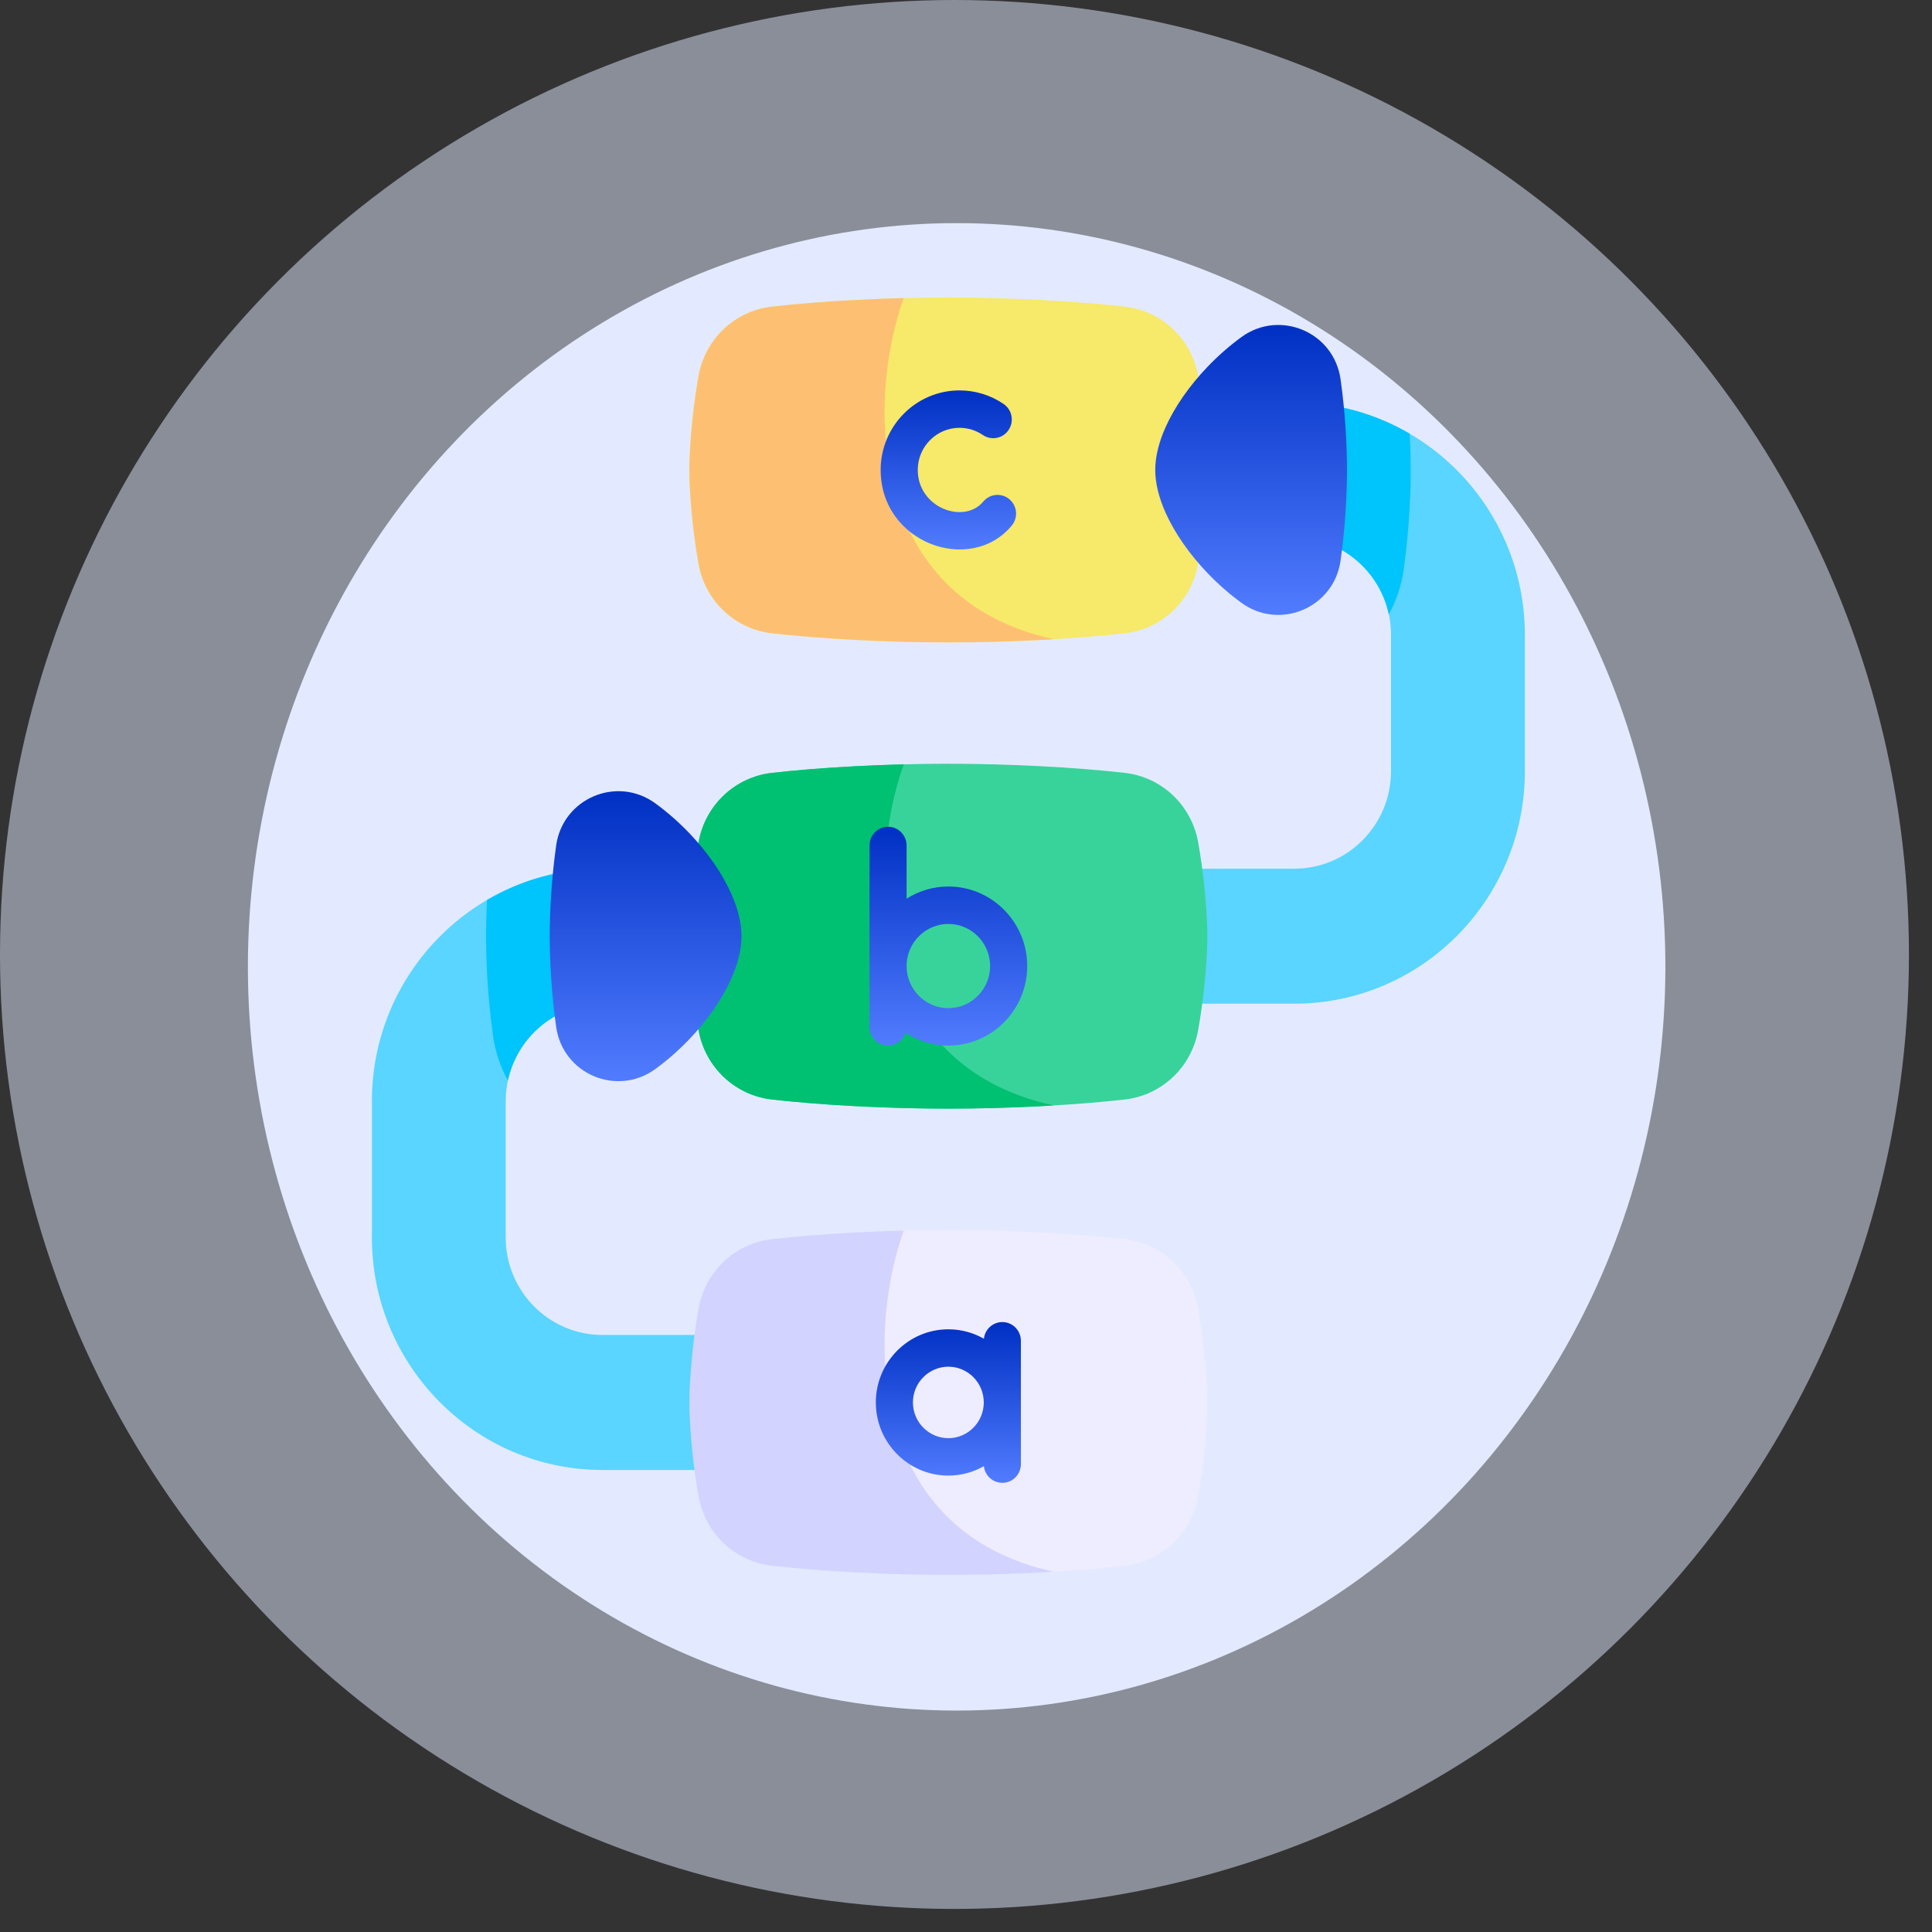
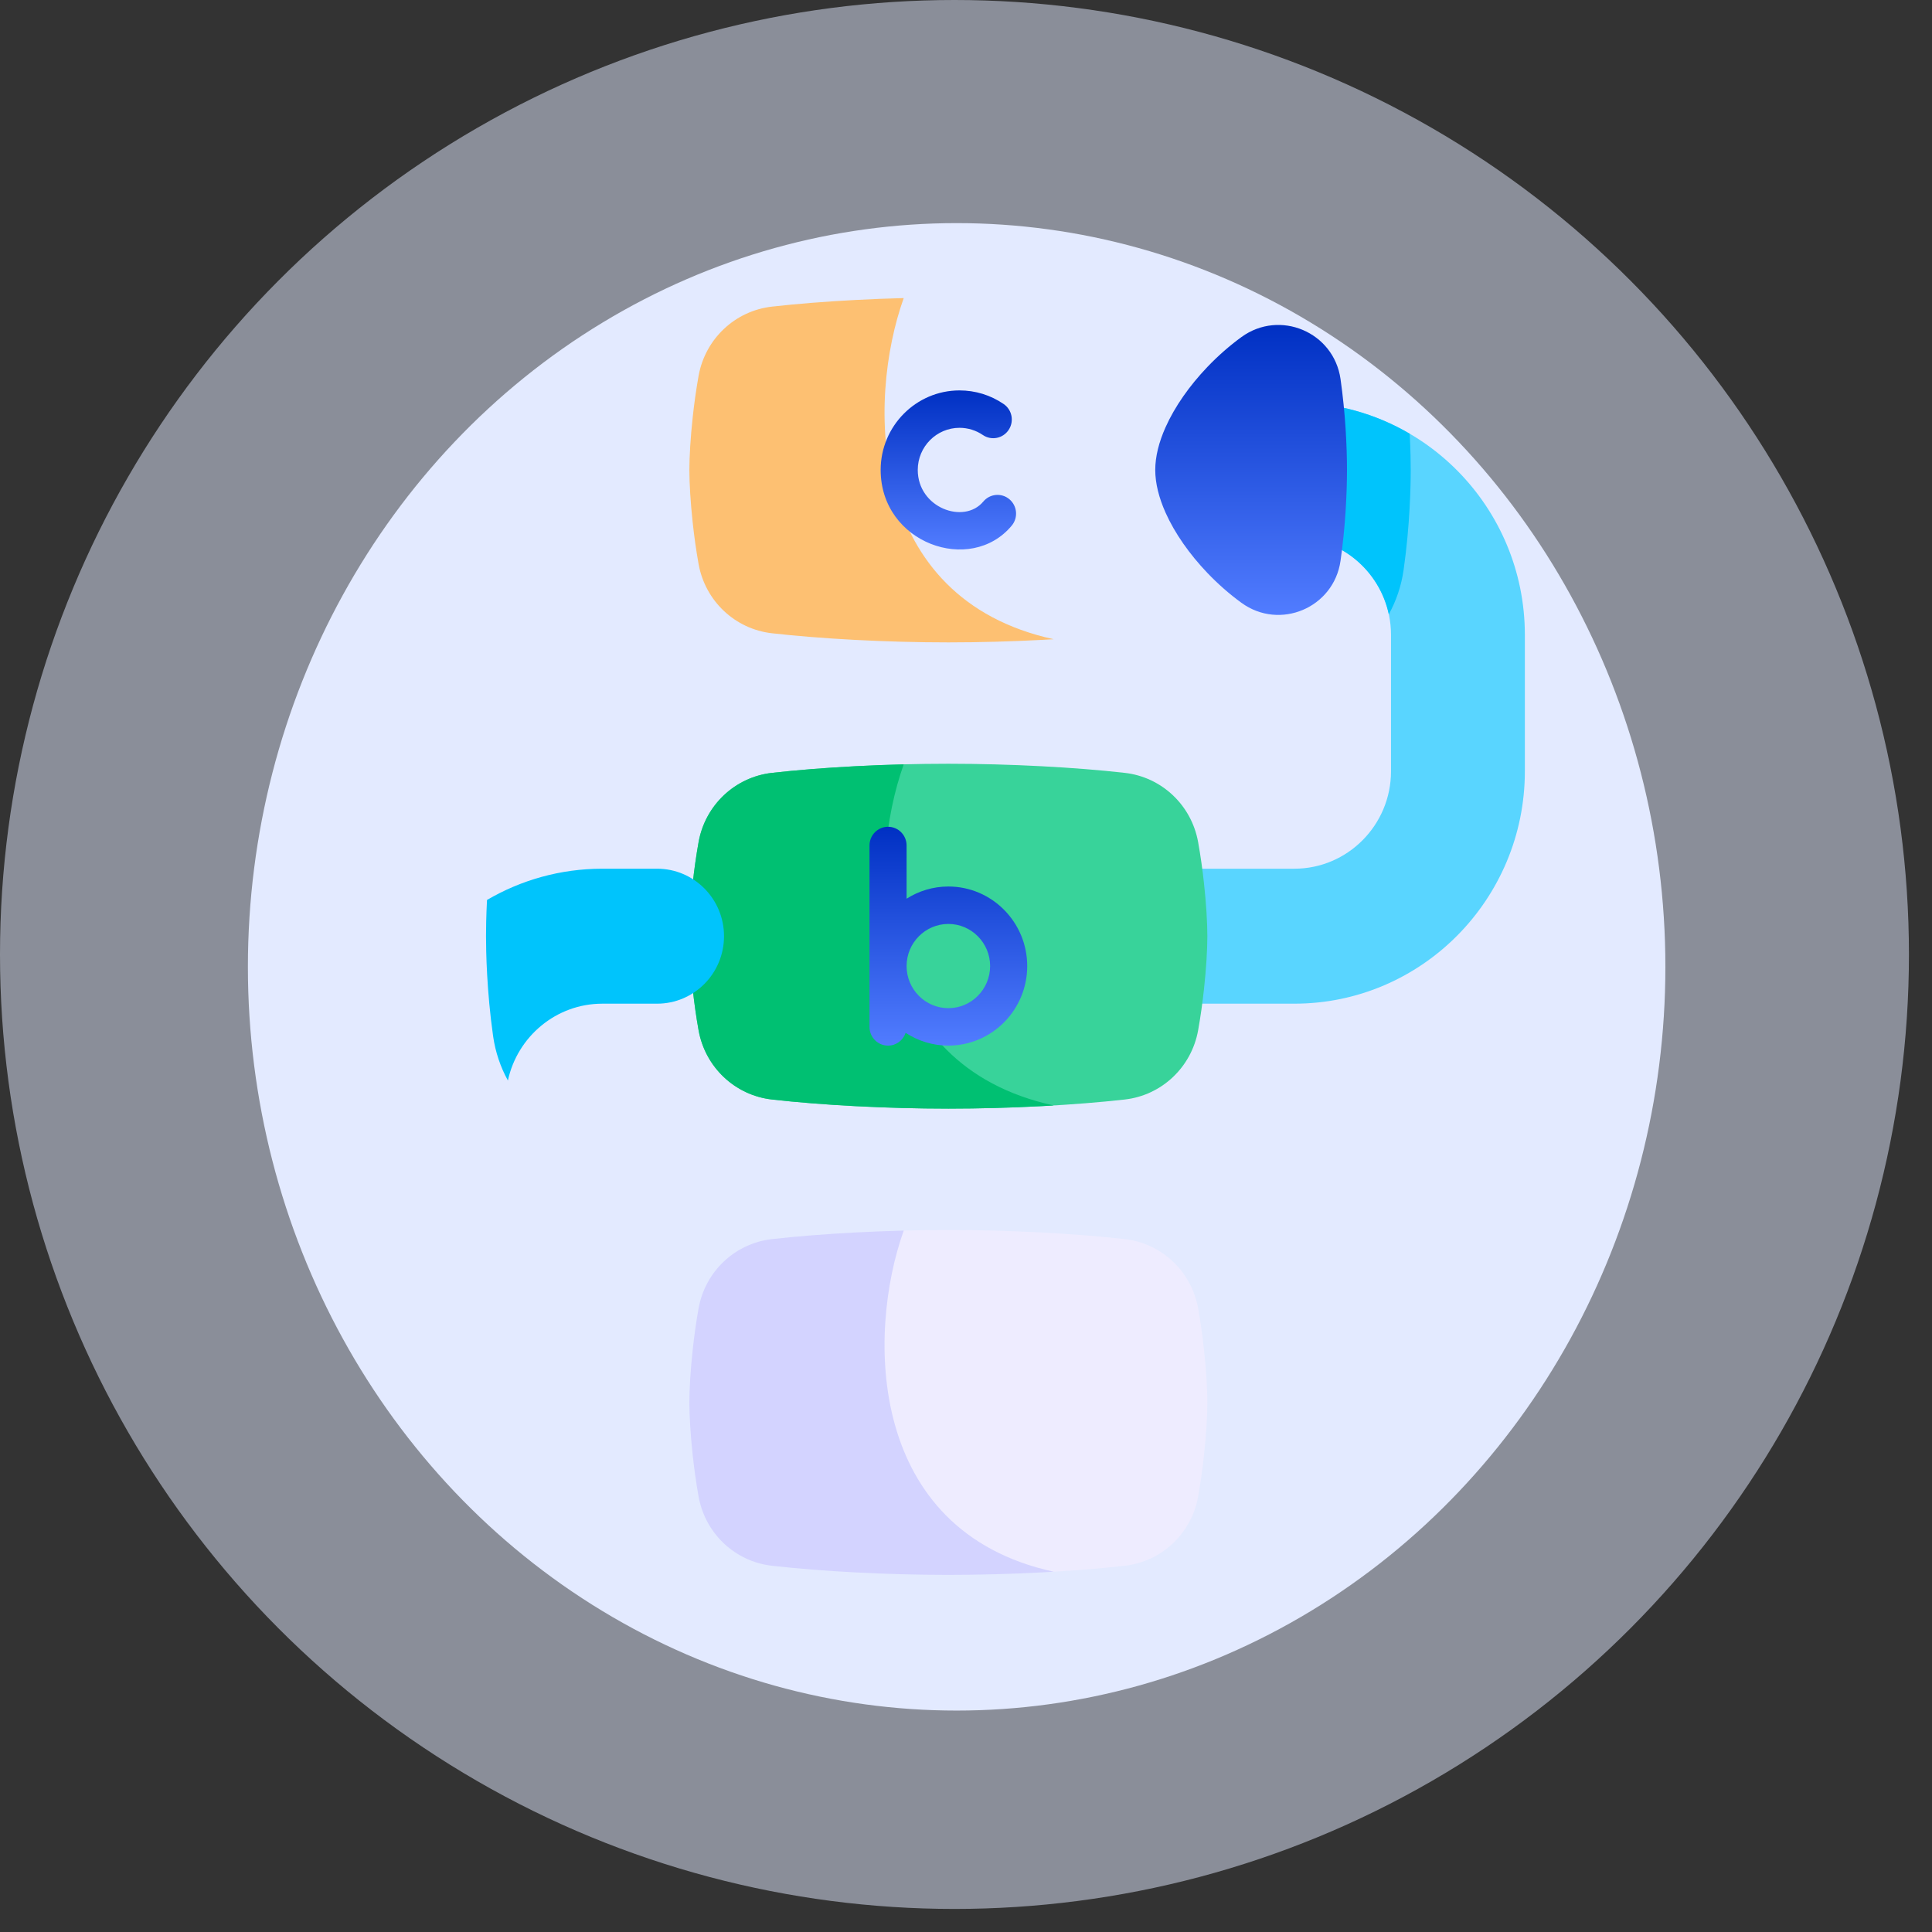
<svg xmlns="http://www.w3.org/2000/svg" width="64" height="64" viewBox="0 0 64 64" fill="none">
  <rect x="0" y="0" width="64" height="64" fill="#333333" stroke="none" />
  <circle cx="31.618" cy="31.618" r="31.618" fill="#E3EAFF" fill-opacity="0.5" />
  <ellipse cx="31.69" cy="32.028" rx="23.478" ry="24.637" fill="#E3EAFF" />
  <g clip-path="url(#clip0_908_3222)">
    <path d="M42.878 33.248H36.978C35.754 33.248 34.761 32.247 34.761 31.012C34.761 29.778 35.754 28.777 36.978 28.777H42.878C44.643 28.777 46.079 27.328 46.079 25.548V21.032C46.079 19.251 44.643 17.803 42.878 17.803H41.064C39.84 17.803 38.847 16.802 38.847 15.567C38.847 14.332 39.84 13.331 41.064 13.331H42.878C47.088 13.331 50.513 16.786 50.513 21.032V25.548C50.513 29.794 47.088 33.248 42.878 33.248Z" fill="#59D5FF" />
-     <path d="M25.853 48.694H19.953C15.744 48.694 12.319 45.239 12.319 40.993V36.477C12.319 32.231 15.744 28.777 19.953 28.777H21.767C22.992 28.777 23.984 29.778 23.984 31.013C23.984 32.247 22.992 33.248 21.767 33.248H19.953C18.188 33.248 16.752 34.697 16.752 36.477V40.993C16.752 42.774 18.188 44.222 19.953 44.222H25.853C27.078 44.222 28.07 45.223 28.07 46.458C28.07 47.693 27.078 48.694 25.853 48.694Z" fill="#59D5FF" />
-     <path d="M22.836 15.567C22.836 16.002 22.873 16.636 22.948 17.326C22.996 17.769 23.061 18.236 23.142 18.687C23.363 19.91 24.349 20.84 25.574 20.978C26.388 21.07 27.334 21.145 28.335 21.198C29.332 21.25 30.384 21.28 31.416 21.28C32.448 21.28 33.5 21.25 34.497 21.198C35.497 21.145 36.443 21.07 37.258 20.978C38.482 20.84 39.468 19.91 39.689 18.687C39.77 18.236 39.835 17.769 39.883 17.326C39.959 16.636 39.995 16.002 39.995 15.567C39.995 15.133 39.959 14.499 39.883 13.809C39.835 13.365 39.77 12.899 39.689 12.447C39.468 11.225 38.482 10.295 37.258 10.157C36.443 10.065 35.497 9.989 34.497 9.937C33.5 9.884 32.448 9.855 31.416 9.855C30.384 9.855 29.332 9.884 28.335 9.937C27.334 9.989 26.389 10.065 25.574 10.157C24.349 10.295 23.363 11.225 23.142 12.447C23.061 12.899 22.996 13.365 22.948 13.809C22.873 14.499 22.836 15.133 22.836 15.567Z" fill="#F7E969" />
    <path d="M29.937 9.874C29.395 9.888 28.857 9.909 28.335 9.937C27.334 9.989 26.389 10.065 25.574 10.157C24.349 10.295 23.363 11.225 23.142 12.447C23.061 12.899 22.996 13.366 22.948 13.809C22.873 14.499 22.836 15.133 22.836 15.567C22.836 16.002 22.873 16.636 22.948 17.326C22.996 17.769 23.061 18.236 23.142 18.688C23.363 19.91 24.349 20.84 25.574 20.978C26.388 21.07 27.334 21.145 28.335 21.198C29.332 21.25 30.384 21.28 31.416 21.28C32.448 21.28 33.5 21.25 34.497 21.198C34.634 21.191 34.77 21.183 34.906 21.175C28.733 19.83 28.709 13.313 29.937 9.874Z" fill="#FDC072" />
    <path d="M22.836 31.012C22.836 31.447 22.873 32.081 22.948 32.771C22.996 33.214 23.061 33.681 23.142 34.133C23.363 35.355 24.349 36.285 25.574 36.423C26.388 36.515 27.334 36.59 28.335 36.643C29.332 36.695 30.384 36.725 31.416 36.725C32.448 36.725 33.5 36.695 34.497 36.643C35.497 36.59 36.443 36.515 37.258 36.423C38.482 36.285 39.468 35.355 39.689 34.133C39.77 33.681 39.835 33.214 39.883 32.771C39.959 32.081 39.995 31.447 39.995 31.012C39.995 30.578 39.959 29.944 39.883 29.254C39.835 28.811 39.77 28.344 39.689 27.892C39.468 26.67 38.482 25.74 37.258 25.602C36.443 25.51 35.497 25.434 34.497 25.382C33.5 25.33 32.448 25.3 31.416 25.3C30.384 25.3 29.332 25.329 28.335 25.382C27.334 25.434 26.389 25.51 25.574 25.602C24.349 25.74 23.363 26.67 23.142 27.892C23.061 28.344 22.996 28.811 22.948 29.254C22.873 29.944 22.836 30.578 22.836 31.012Z" fill="#38D39A" />
    <path d="M29.937 25.32C29.395 25.334 28.857 25.355 28.335 25.382C27.334 25.434 26.389 25.51 25.574 25.602C24.349 25.74 23.363 26.67 23.142 27.892C23.061 28.344 22.996 28.811 22.948 29.254C22.873 29.944 22.836 30.578 22.836 31.012C22.836 31.447 22.873 32.081 22.948 32.771C22.996 33.214 23.061 33.681 23.142 34.133C23.363 35.355 24.349 36.285 25.574 36.423C26.388 36.515 27.334 36.591 28.335 36.643C29.332 36.695 30.384 36.725 31.416 36.725C32.448 36.725 33.5 36.696 34.497 36.643C34.634 36.636 34.77 36.628 34.906 36.62C28.733 35.275 28.709 28.759 29.937 25.32Z" fill="#00C072" />
    <path d="M39.883 44.699C39.835 44.256 39.77 43.789 39.689 43.338C39.468 42.115 38.482 41.185 37.258 41.047C36.443 40.955 35.497 40.88 34.497 40.827C33.5 40.775 32.448 40.745 31.416 40.745C30.924 40.745 30.429 40.752 29.937 40.765C26.932 43.297 26.729 51.534 34.906 52.065C35.755 52.015 36.555 51.948 37.258 51.868C38.482 51.73 39.468 50.8 39.689 49.578C39.77 49.126 39.835 48.66 39.883 48.216C39.959 47.526 39.995 46.892 39.995 46.458C39.995 46.023 39.959 45.389 39.883 44.699Z" fill="#EEECFF" />
    <path d="M29.937 40.765C29.395 40.779 28.857 40.8 28.335 40.827C27.334 40.88 26.389 40.955 25.574 41.047C24.349 41.185 23.363 42.115 23.142 43.337C23.061 43.789 22.996 44.256 22.948 44.699C22.873 45.389 22.836 46.023 22.836 46.458C22.836 46.892 22.873 47.526 22.948 48.216C22.996 48.66 23.061 49.126 23.142 49.578C23.363 50.8 24.349 51.73 25.574 51.868C26.388 51.96 27.334 52.036 28.335 52.088C29.332 52.141 30.384 52.17 31.416 52.17C32.448 52.17 33.5 52.141 34.497 52.088C34.634 52.081 34.77 52.073 34.906 52.065C28.733 50.72 28.709 44.204 29.937 40.765Z" fill="#D3D3FF" />
    <path d="M16.825 35.794C17.137 34.341 18.421 33.248 19.953 33.248H21.767C22.992 33.248 23.984 32.247 23.984 31.012C23.984 29.778 22.992 28.777 21.767 28.777H19.953C18.563 28.777 17.258 29.154 16.133 29.812C16.105 30.35 16.1 30.775 16.1 31.012C16.1 31.513 16.123 32.837 16.335 34.325C16.411 34.857 16.581 35.352 16.825 35.794Z" fill="#00C4FC" />
-     <path d="M18.21 31.012C18.21 31.398 18.224 31.874 18.258 32.391C18.291 32.908 18.345 33.468 18.424 34.022C18.647 35.583 20.439 36.337 21.706 35.415C22.106 35.124 22.488 34.787 22.837 34.423C23.425 33.807 23.915 33.113 24.22 32.428C24.438 31.941 24.563 31.458 24.563 31.012C24.563 30.567 24.438 30.085 24.22 29.597C23.915 28.912 23.425 28.218 22.837 27.602C22.488 27.238 22.106 26.901 21.706 26.61C20.439 25.688 18.647 26.442 18.424 28.003C18.345 28.557 18.292 29.117 18.258 29.634C18.224 30.151 18.21 30.627 18.21 31.012Z" fill="url(#paint0_linear_908_3222)" />
    <path d="M41.064 13.332C39.84 13.332 38.847 14.332 38.847 15.567C38.847 16.802 39.84 17.803 41.064 17.803H42.878C44.411 17.803 45.695 18.896 46.006 20.349C46.251 19.907 46.42 19.412 46.496 18.88C46.709 17.392 46.732 16.068 46.732 15.567C46.732 15.33 46.726 14.905 46.698 14.367C45.574 13.709 44.269 13.331 42.878 13.331H41.064V13.332Z" fill="#00C4FC" />
    <path d="M44.621 15.567C44.621 15.953 44.607 16.429 44.574 16.946C44.54 17.463 44.486 18.023 44.407 18.577C44.184 20.137 42.393 20.892 41.125 19.969C40.726 19.679 40.343 19.342 39.995 18.978C39.407 18.362 38.917 17.668 38.611 16.983C38.393 16.495 38.269 16.013 38.269 15.567C38.269 15.122 38.393 14.639 38.611 14.152C38.917 13.467 39.407 12.773 39.995 12.157C40.343 11.793 40.726 11.456 41.125 11.165C42.393 10.243 44.184 10.997 44.407 12.558C44.486 13.112 44.54 13.671 44.574 14.189C44.607 14.706 44.621 15.181 44.621 15.567Z" fill="url(#paint1_linear_908_3222)" />
    <path d="M29.173 15.567C29.173 14.115 30.345 12.933 31.785 12.933C32.309 12.933 32.814 13.088 33.246 13.383C33.528 13.575 33.602 13.96 33.411 14.244C33.221 14.527 32.84 14.602 32.558 14.41C32.33 14.255 32.062 14.172 31.785 14.172C31.023 14.172 30.402 14.798 30.402 15.567C30.402 16.824 31.934 17.381 32.573 16.615C32.791 16.353 33.179 16.319 33.439 16.539C33.699 16.759 33.733 17.15 33.515 17.412C32.15 19.052 29.173 17.996 29.173 15.567Z" fill="url(#paint2_linear_908_3222)" />
-     <path d="M33.204 43.795C32.887 43.795 32.626 44.037 32.593 44.347C32.245 44.149 31.843 44.035 31.416 44.035C30.091 44.035 29.013 45.122 29.013 46.458C29.013 47.794 30.091 48.881 31.416 48.881C31.843 48.881 32.245 48.767 32.593 48.569C32.626 48.879 32.887 49.121 33.204 49.121C33.543 49.121 33.818 48.843 33.818 48.501V44.414C33.818 44.072 33.543 43.795 33.204 43.795ZM31.416 47.641C30.769 47.641 30.242 47.11 30.242 46.458C30.242 45.805 30.769 45.274 31.416 45.274C32.063 45.274 32.589 45.805 32.589 46.458C32.589 47.11 32.063 47.641 31.416 47.641Z" fill="url(#paint3_linear_908_3222)" />
    <path d="M31.416 29.367C30.908 29.367 30.434 29.516 30.032 29.77V28.008C30.032 27.666 29.757 27.388 29.418 27.388C29.078 27.388 28.803 27.666 28.803 28.008V34.017C28.803 34.359 29.078 34.637 29.418 34.637C29.689 34.637 29.919 34.459 30 34.214C30.409 34.48 30.894 34.637 31.416 34.637C32.856 34.637 34.028 33.455 34.028 32.002C34.028 30.549 32.856 29.367 31.416 29.367ZM31.416 33.397C30.653 33.397 30.032 32.771 30.032 32.002C30.032 31.233 30.653 30.607 31.416 30.607C32.178 30.607 32.799 31.233 32.799 32.002C32.799 32.771 32.178 33.397 31.416 33.397Z" fill="url(#paint4_linear_908_3222)" />
  </g>
  <defs>
    <linearGradient id="paint0_linear_908_3222" x1="21.387" y1="26.209" x2="21.387" y2="35.816" gradientUnits="userSpaceOnUse">
      <stop stop-color="#0030C3" />
      <stop offset="1" stop-color="#517CFF" />
    </linearGradient>
    <linearGradient id="paint1_linear_908_3222" x1="41.445" y1="10.764" x2="41.445" y2="20.37" gradientUnits="userSpaceOnUse">
      <stop stop-color="#0030C3" />
      <stop offset="1" stop-color="#517CFF" />
    </linearGradient>
    <linearGradient id="paint2_linear_908_3222" x1="31.416" y1="12.933" x2="31.416" y2="18.202" gradientUnits="userSpaceOnUse">
      <stop stop-color="#0030C3" />
      <stop offset="1" stop-color="#517CFF" />
    </linearGradient>
    <linearGradient id="paint3_linear_908_3222" x1="31.416" y1="43.795" x2="31.416" y2="49.121" gradientUnits="userSpaceOnUse">
      <stop stop-color="#0030C3" />
      <stop offset="1" stop-color="#517CFF" />
    </linearGradient>
    <linearGradient id="paint4_linear_908_3222" x1="31.416" y1="27.388" x2="31.416" y2="34.637" gradientUnits="userSpaceOnUse">
      <stop stop-color="#0030C3" />
      <stop offset="1" stop-color="#517CFF" />
    </linearGradient>
    <clipPath id="clip0_908_3222">
      <rect width="42.705" height="42.705" fill="white" transform="translate(9.855 9.855)" />
    </clipPath>
  </defs>
</svg>